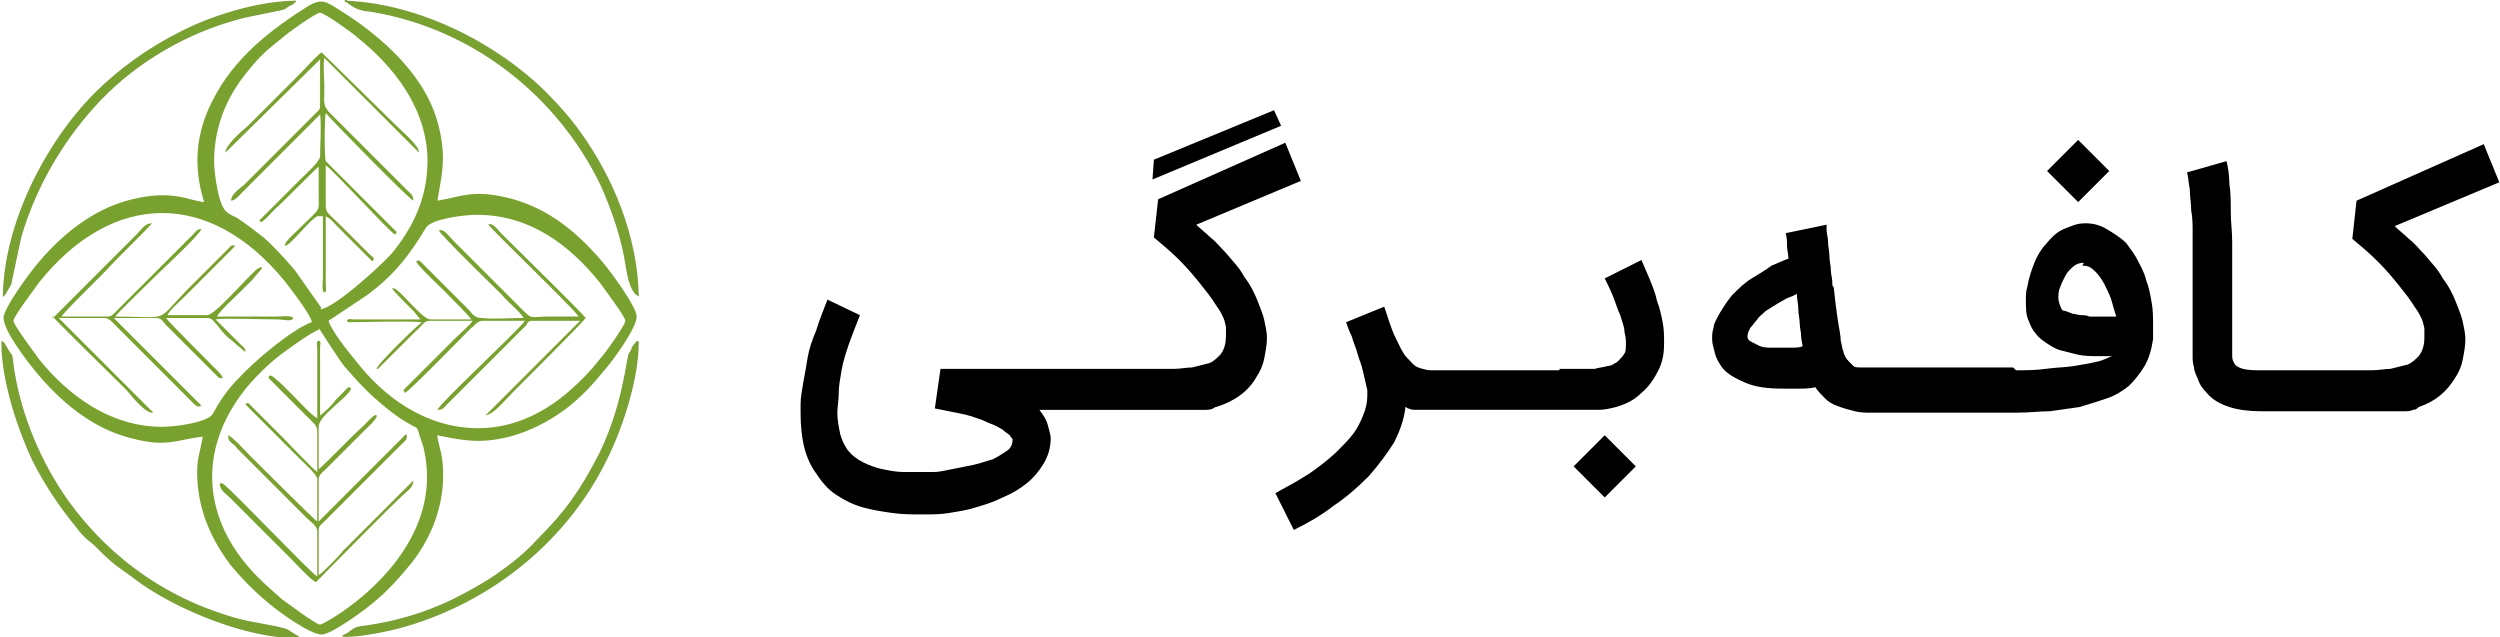
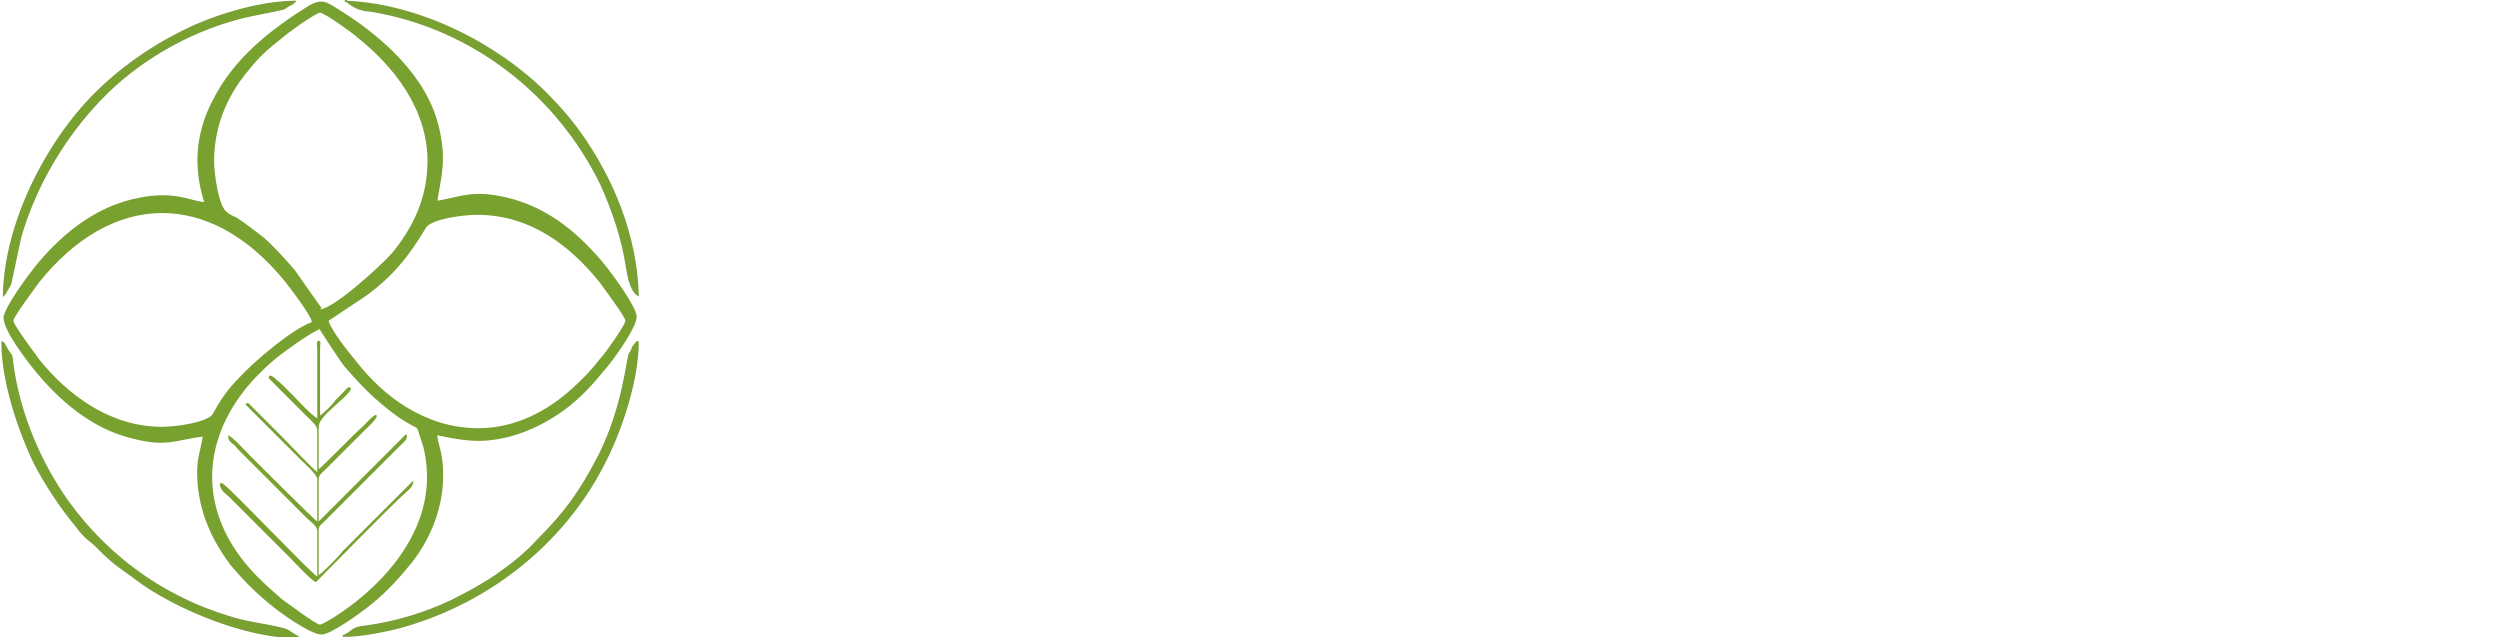
<svg xmlns="http://www.w3.org/2000/svg" xml:space="preserve" width="1769px" height="451px" version="1.1" style="shape-rendering:geometricPrecision; text-rendering:geometricPrecision; image-rendering:optimizeQuality; fill-rule:evenodd; clip-rule:evenodd" viewBox="0 0 1768 451">
  <defs>
    <style type="text/css">
   
    .str1 {stroke:#799E36;stroke-width:1}
    .str0 {stroke:#799E36;stroke-width:0}
    .fil1 {fill:black}
    .fil0 {fill:#79A12F}
   
  </style>
  </defs>
  <g id="Layer_x0020_1">
    <g id="_2432353761376">
      <path class="fil0" d="M143 309c-19,2 -25,8 -51,1 -28,-7 -51,-27 -68,-48 -5,-6 -22,-28 -22,-37 0,-7 18,-31 22,-36 17,-21 40,-41 69,-48 29,-7 40,1 51,2 -8,-25 -6,-49 6,-72 15,-30 41,-50 68,-67 9,-5 12,-3 20,2 23,14 44,32 57,51 7,10 13,22 16,37 4,20 1,30 -2,48 18,-3 25,-8 50,-2 29,7 51,26 69,48 4,5 22,29 22,36 0,8 -16,30 -22,37 -9,11 -17,20 -29,29 -11,8 -24,15 -39,19 -20,5 -32,3 -51,-1 0,5 4,13 4,25 1,24 -8,47 -22,65 -9,11 -17,20 -28,29 -6,5 -29,22 -36,22 -8,0 -30,-16 -36,-21 -11,-9 -20,-18 -29,-29 -14,-19 -23,-40 -23,-65 0,-11 3,-17 4,-26zm83 -90l0 0c10,-1 42,-30 51,-40 13,-16 25,-37 25,-65 0,-37 -24,-67 -49,-87 -3,-3 -24,-18 -27,-18 -3,0 -24,15 -27,18 -9,7 -16,13 -23,22 -13,15 -25,37 -25,65 0,8 3,32 9,36 2,2 5,3 7,4 9,6 11,8 19,14 8,7 15,15 22,23l19 27zm0 14l0 0c-5,1 -24,15 -28,18 -9,7 -17,15 -23,22 -34,41 -34,89 1,129 8,9 14,14 23,22 3,2 24,18 27,18 3,0 92,-49 73,-126 -1,-3 -2,-6 -3,-9 -1,-4 -1,-4 -5,-6 -11,-6 -18,-12 -26,-19 -8,-7 -15,-15 -22,-23 -6,-8 -16,-24 -18,-27zm6 -6l0 0c2,7 14,22 19,28 20,26 50,48 87,48 27,0 49,-13 64,-26 8,-7 15,-14 22,-23 3,-3 18,-24 18,-27 0,-3 -16,-24 -18,-27 -21,-26 -49,-48 -87,-48 -10,0 -32,3 -36,9 -12,20 -23,34 -42,48l-27 18zm-12 0l0 0c-2,-6 -15,-23 -19,-28 -53,-65 -122,-64 -174,1 -2,3 -18,24 -18,27 0,3 16,24 18,27 20,25 50,48 87,48 10,0 32,-3 36,-9 6,-11 11,-18 19,-26 10,-11 37,-34 51,-39z" />
      <path class="fil0 str0" d="M157 342c7,5 62,63 67,66l0 -32c0,-4 -5,-7 -7,-9l-49 -49c-2,-2 -2,-3 -4,-4 -2,-2 -3,-2 -3,-6 3,1 13,12 16,15 6,6 44,44 47,46l0 -30c0,-3 -9,-11 -12,-14 -6,-6 -37,-37 -39,-39l2 -1c8,8 16,16 24,24 4,4 22,23 25,25l0 -29c0,-4 -3,-6 -8,-11l-25 -25c0,0 0,0 -1,-1 0,-1 -1,1 0,-2 2,-1 4,2 9,6 3,3 5,5 8,8 4,4 12,13 17,16l0 -42c0,-2 0,-4 0,-7 0,-3 -1,-5 1,-6 2,1 1,2 1,5l0 48c3,-2 9,-8 11,-11 2,-2 3,-3 5,-5 4,-4 4,-5 6,-3 -3,7 -23,19 -23,27l0 30c3,-2 25,-25 31,-30 3,-3 9,-10 10,-8 1,2 -8,10 -9,11l-27 27c-2,2 -5,4 -5,7l0 30 62 -62c1,4 0,4 -5,9l-54 54c-2,2 -3,2 -3,6l0 31c3,-2 14,-13 17,-17l50 -50c0,5 -4,7 -7,10 -9,8 -59,59 -62,62 -4,-2 -14,-13 -18,-17 -6,-6 -11,-11 -17,-17 -6,-6 -11,-11 -17,-17 -3,-3 -6,-6 -9,-9 -3,-3 -7,-5 -7,-10z" />
-       <path class="fil0 str0" d="M409 227l-32 0c-4,0 -4,1 -5,3l-57 57c-2,2 -2,3 -6,3 2,-5 55,-54 62,-63l-30 0c-4,0 -6,4 -8,5 -8,8 -44,45 -47,46l-1 -2c8,-8 16,-16 24,-24 4,-4 8,-8 12,-12 3,-3 11,-10 13,-13l-30 0c-5,0 -5,3 -11,8l-26 26c0,0 0,0 0,0l-1 0c0,0 0,0 0,0 0,-2 13,-15 15,-17 5,-5 11,-11 17,-16 -7,-1 -48,0 -51,0 -2,0 -1,0 -2,-1 1,-2 2,-1 5,-1l47 0 -5 -6c-2,-2 -3,-3 -5,-5 -2,-2 -10,-10 -10,-11l1 0c4,0 20,22 26,22l29 0c-2,-3 -16,-17 -20,-21 -3,-3 -18,-17 -19,-20 2,-1 2,-1 4,1 1,1 2,2 4,4l29 29c2,2 4,6 9,6 9,1 21,0 30,0 -2,-4 -12,-12 -15,-16 -7,-7 -44,-43 -45,-46 4,-1 6,3 11,8l50 50c5,5 5,3 17,3 7,0 14,0 21,0 -3,-5 -55,-55 -64,-65 3,-2 7,4 9,6 13,13 52,51 60,60 -2,3 -44,45 -52,53 -6,6 -13,15 -19,16l67 -67z" />
-       <path class="fil0 str0" d="M37 225l60 -60c3,-3 5,-7 10,-7 -2,3 -28,28 -32,33 -6,6 -11,11 -16,16 -3,3 -14,14 -16,17l30 0c5,0 5,0 8,-3 7,-7 13,-13 20,-20l35 -35c2,-2 3,-4 6,-4 -1,4 -27,28 -30,31 -5,5 -29,28 -31,31 39,0 28,5 50,-18 6,-6 11,-11 17,-17l13 -13c2,-2 2,-3 5,-2 -8,8 -16,16 -24,24 -4,4 -8,8 -12,12 -3,3 -11,10 -12,13l28 0c4,0 14,-11 19,-16 3,-3 15,-16 17,-17 8,-4 -3,6 -3,7 -3,3 -6,6 -9,9 -3,3 -15,14 -17,18l42 0c3,0 11,-1 12,1 -1,3 -6,1 -12,1 -9,0 -38,-1 -43,0l17 17c2,2 5,4 4,6 0,0 0,0 0,0l-6 -5c-3,-3 -5,-4 -7,-6 -2,-2 -4,-4 -6,-7 -3,-3 -4,-6 -8,-6l-29 0c2,3 29,30 36,37 7,7 3,6 1,5 -1,-1 -2,-2 -3,-3l-34 -34c-2,-2 -3,-5 -7,-5l-30 0 62 62c-3,2 -5,-1 -9,-5l-50 -50c-4,-4 -6,-7 -10,-7l-32 0 67 67c-5,1 -14,-10 -19,-16 -8,-8 -52,-51 -53,-53z" />
-       <path class="fil0 str0" d="M224 153c-6,3 -19,21 -23,21 0,-3 5,-7 9,-11 17,-17 15,-12 15,-25 0,-7 0,-14 0,-20 -3,2 -25,25 -31,30 -2,2 -9,10 -10,9 -1,-1 -2,0 2,-4l26 -26c5,-5 13,-12 14,-16 0,-7 1,-23 0,-30l-54 54c-3,3 -6,7 -9,7 0,-4 4,-7 9,-11 4,-4 7,-7 10,-10l41 -41c3,-3 3,-2 3,-8 0,-8 0,-25 0,-30l-67 66c0,-5 10,-14 16,-19l35 -35c5,-5 12,-13 17,-17l53 52c6,6 16,14 16,19l-67 -67c-1,6 0,14 0,20 0,12 -1,13 3,18l56 56c2,2 4,3 4,7 -3,-1 -56,-55 -62,-62 -1,4 -1,31 0,34l35 35c3,3 6,6 9,9 2,2 3,3 4,4 2,2 3,2 1,4 -5,-3 -44,-46 -49,-49 0,8 0,17 0,26 0,8 0,6 10,16l19 19c5,5 6,4 4,7l-24 -24c-3,-3 -5,-6 -9,-8l0 48c0,3 1,5 -1,6 -2,-1 -1,-6 -1,-12l0 -42z" />
      <path class="fil0 str1" d="M1 242c2,1 1,1 3,4 5,9 3,1 5,15 5,33 19,66 38,93 30,42 73,72 124,85 8,2 29,5 32,7l8 5c-35,1 -87,-20 -115,-41 -5,-4 -10,-7 -15,-11 -5,-4 -9,-8 -14,-13 -2,-2 -5,-4 -7,-6 -2,-2 -4,-4 -6,-7 -11,-13 -23,-31 -31,-47 -10,-21 -22,-56 -22,-83zm450 0l0 0c0,27 -12,62 -22,82 -28,58 -81,101 -143,119 -10,3 -34,8 -44,7 8,-3 5,-6 17,-7 21,-3 41,-9 60,-18 12,-6 23,-12 33,-19 10,-7 20,-15 28,-24 20,-20 30,-34 44,-61 17,-35 19,-67 21,-71 1,-1 2,-3 2,-4l3 -4zm-207 -241l0 0c52,2 107,30 142,65 8,8 17,18 24,28 23,32 40,73 41,115 -5,-3 -7,-13 -8,-19 -3,-21 -10,-41 -18,-59 -31,-64 -91,-111 -162,-123 -8,-1 -10,-1 -17,-6l-2 -2zm-36 0l0 0c-2,3 -2,1 -7,5 -2,1 -25,5 -32,7 -38,10 -73,31 -98,57 -25,26 -46,60 -57,98l-7 33 -4 7c-1,1 0,0 -1,1 1,-51 30,-108 65,-143 17,-17 38,-32 60,-43 21,-11 55,-22 82,-22z" />
    </g>
-     <path class="fil1" d="M652 364c-7,0 -14,0 -21,-1 -7,-1 -14,-2 -21,-4 -7,-2 -13,-5 -19,-9 -6,-4 -10,-9 -14,-15l0 0c-8,-11 -11,-25 -11,-43 0,-1 0,-2 0,-3 0,-1 0,-2 0,-3l0 0c0,-5 1,-10 2,-16 1,-5 2,-11 3,-17 1,-6 3,-12 6,-19 2,-7 5,-14 8,-22l23 11c-3,8 -6,15 -8,21 -2,6 -4,12 -5,18 -1,6 -2,11 -2,16 0,5 -1,10 -1,14 0,5 1,10 2,15 1,4 3,8 5,11 3,4 7,7 11,9 4,2 9,4 14,5 5,1 10,2 15,2 5,0 9,0 12,0 2,0 5,0 9,0 4,0 8,-1 13,-2 5,-1 10,-2 15,-3 5,-1 10,-3 14,-4 4,-2 7,-4 10,-6 3,-2 4,-5 4,-8 0,-1 -1,-1 -2,-3 -1,-1 -3,-2 -5,-4 -2,-1 -5,-3 -8,-4 -3,-1 -6,-3 -10,-4 -5,-2 -10,-3 -15,-4 -5,-1 -10,-2 -15,-3l4 -28 84 0 0 0 3 0 0 0 52 0 13 0c4,0 8,0 13,0 5,0 9,-1 13,-1 4,-1 8,-2 12,-3 3,-1 6,-4 8,-6l0 0c3,-4 4,-8 4,-14 0,-2 0,-3 0,-5 0,-2 -1,-4 -1,-5l0 0c-1,-3 -3,-7 -6,-11 -3,-5 -7,-10 -11,-15 -4,-5 -9,-11 -15,-17 -6,-6 -12,-11 -18,-16l3 -27 90 -40 11 27 -74 31c3,3 7,6 10,9 4,3 7,7 11,11 5,6 10,11 13,17 4,5 7,11 9,16 2,5 4,10 5,14 1,5 2,9 2,13 0,5 -1,10 -2,15 -1,5 -3,9 -5,12 -6,11 -16,18 -29,22 -1,0 -2,1 -2,1 -2,1 -4,1 -6,1l-5 0c-2,0 -3,0 -5,0l-36 0 0 0 -52 0 0 0 -4 0 0 0 -15 0c3,4 5,7 6,11 1,4 2,7 2,9 0,7 -2,13 -5,18 -3,5 -7,10 -12,14 -5,4 -10,7 -17,10 -6,3 -12,5 -19,7 -6,2 -13,3 -19,4 -6,1 -12,1 -17,1zm1013 -102l0 0c4,0 8,0 13,0 5,0 9,-1 13,-1 4,-1 8,-2 12,-3 3,-1 6,-4 8,-6l0 0c3,-4 4,-8 4,-14 0,-2 0,-3 0,-5 0,-2 -1,-4 -1,-5l0 0c-1,-3 -3,-7 -6,-11 -3,-5 -7,-10 -11,-15 -4,-5 -9,-11 -15,-17 -6,-6 -12,-11 -18,-16l3 -27 90 -40 11 27 -74 31c3,3 7,6 10,9 4,3 7,7 11,11 5,6 10,11 13,17 4,5 7,11 9,16 2,5 4,10 5,14 1,5 2,9 2,13 0,5 -1,10 -2,15 -1,5 -3,9 -5,12 -6,10 -14,17 -26,21 -1,1 -2,2 -4,2 -2,1 -4,1 -6,1l-7 0c-2,0 -3,0 -5,0l-36 0 0 0 -54 0 0 0 0 0 0 0 0 0 0 0c-8,0 -16,-1 -22,-3 -6,-2 -12,-5 -16,-10 -3,-3 -5,-6 -6,-9 -1,-3 -3,-6 -3,-9 -1,-3 -1,-6 -1,-8 0,-3 0,-5 0,-7 0,-2 0,-6 0,-12 0,-6 0,-12 0,-20 0,-5 0,-10 0,-15 0,-5 0,-11 0,-16 0,-6 0,-11 0,-17 0,-6 0,-11 -1,-16 0,-5 -1,-10 -1,-15 -1,-5 -1,-9 -2,-12l28 -8c1,4 2,10 2,16 1,6 1,13 1,20 0,7 1,14 1,21 0,7 0,14 0,21 0,2 0,4 0,6 0,2 0,4 0,6 0,2 0,4 0,6 0,2 0,4 0,5 0,3 0,6 0,8 0,3 0,5 0,7 0,2 0,5 0,7 0,2 0,5 0,7 0,3 0,6 0,8 0,3 1,4 2,6 3,3 8,4 17,4l1 0c1,0 1,0 2,0l52 0 13 0zm-239 0l0 0c7,0 14,0 21,-1 7,-1 14,-1 20,-2 6,-1 12,-2 16,-3 5,-1 8,-3 11,-4l-11 0c-4,0 -8,0 -13,-1 -4,-1 -8,-2 -12,-3 -4,-1 -7,-3 -10,-5 -3,-2 -6,-4 -8,-7 -2,-2 -4,-6 -5,-9 -2,-4 -2,-9 -2,-15 0,-3 0,-6 1,-9 1,-6 3,-12 5,-17 2,-5 5,-10 8,-13l0 0c4,-5 8,-9 13,-11 5,-2 9,-4 15,-4 5,0 10,1 15,4 5,3 10,6 14,10 3,4 6,8 8,12 2,4 5,9 6,14 2,5 3,10 4,16 1,5 1,11 1,16 0,2 0,3 0,5 0,2 0,3 0,5 -1,7 -3,14 -6,19 -3,5 -7,10 -11,14 -5,4 -10,7 -16,9 -6,2 -12,4 -19,6 -7,1 -14,2 -21,3 -7,0 -15,1 -23,1l-1 0 0 0 -1 0 -102 0 0 0 0 0 0 0 0 0 0 0 0 0c-3,0 -7,0 -11,-1 -4,-1 -8,-2 -13,-4 -3,-1 -6,-3 -8,-5 -2,-2 -5,-5 -7,-8 -4,1 -8,1 -12,1 -4,0 -8,0 -11,0 -10,0 -19,-1 -26,-4 -7,-3 -13,-6 -17,-11 -2,-3 -4,-6 -5,-10 -1,-4 -2,-7 -2,-10 0,-3 0,-5 1,-8 0,-2 1,-4 2,-6 3,-6 7,-12 11,-17 5,-5 9,-9 14,-12 5,-3 10,-6 14,-9 5,-2 9,-4 12,-5 0,-3 -1,-6 -1,-9 0,-3 0,-6 -1,-9l29 -6c0,1 0,2 0,4 0,2 1,5 1,8 0,3 1,7 1,10 0,4 1,7 1,10 0,3 1,6 1,8 0,2 0,4 1,4 1,10 2,17 3,24 1,6 2,11 2,14 1,4 1,6 2,8 0,2 1,2 1,3 1,2 2,3 3,4 1,1 2,2 3,3 1,1 3,1 5,1 2,0 4,0 6,0l0 0 0 0 0 0 102 0 0 0 0 0 0 0zm48 -76l0 0c-1,0 -3,0 -5,1 -2,1 -3,2 -5,4 -2,2 -3,4 -4,6 -1,2 -2,4 -3,7 -1,2 -1,5 -1,7 0,2 1,5 2,7 0,1 1,2 3,2 2,1 3,1 5,2 2,0 4,1 6,1 2,0 4,0 6,1 3,0 6,0 10,0 3,0 6,0 9,0 -1,-3 -2,-6 -3,-10 -1,-4 -3,-8 -5,-12 -2,-4 -4,-7 -7,-10 -3,-3 -5,-4 -9,-4zm18 -65l0 0 -22 22 -22 -22 22 -22 22 22zm-217 124l0 0c0,-2 -1,-4 -1,-7 0,-3 -1,-6 -1,-9 0,-3 -1,-7 -1,-10 0,-4 -1,-7 -1,-11 -2,1 -4,2 -7,3 -2,1 -5,3 -7,4 -3,2 -5,3 -8,5 -2,2 -5,4 -6,6 -2,2 -3,4 -5,6 -1,2 -2,4 -2,6 0,2 1,3 3,4 2,1 4,2 6,3 3,1 5,1 8,1 3,0 6,0 8,0 2,0 5,0 7,0 2,0 5,0 7,-1zm-172 17l0 0 0 0 -1 0 0 0 -89 0 0 0 -1 0 0 0c-3,0 -6,-1 -9,-2 -3,-1 -5,-4 -8,-7 -3,-3 -5,-8 -8,-14 -3,-6 -5,-13 -8,-22l-27 11c1,3 2,6 4,10 1,4 3,8 4,12 1,4 3,8 4,13 1,4 2,9 3,13l0 0c0,1 0,1 0,2 0,1 0,1 0,2 0,5 -1,9 -3,14 -2,5 -4,9 -7,13 -3,4 -7,8 -11,12 -4,4 -9,8 -13,11 -5,4 -10,7 -15,10 -5,3 -11,6 -16,9l13 26c10,-5 19,-10 28,-17 9,-6 17,-13 25,-21 7,-8 13,-16 18,-24 4,-8 7,-16 8,-25 1,0 1,1 2,1 2,1 4,1 6,1l12 0 1 0 0 0 89 0 0 0 1 0 0 0 0 0 15 0c3,0 7,0 11,0 4,0 8,-1 12,-2 7,-2 13,-5 18,-10 5,-4 9,-10 12,-16 3,-6 4,-12 4,-19 0,-5 0,-10 -1,-15 -1,-5 -2,-10 -4,-15 -1,-5 -3,-10 -5,-15 -2,-5 -4,-9 -6,-14l-26 13c2,4 4,8 6,13 2,5 3,9 5,13 1,4 3,8 3,12 1,4 1,6 1,8 0,3 0,6 -1,7 -1,2 -3,4 -5,6 -2,1 -4,3 -7,3 -3,1 -6,1 -9,2 -3,0 -6,0 -9,0l-5 0 -11 0zm54 68l0 0 -22 22 -22 -22 22 -22 22 22zm-251 -241l0 0 -5 -11 -85 35 -1 14 91 -38z" />
  </g>
</svg>